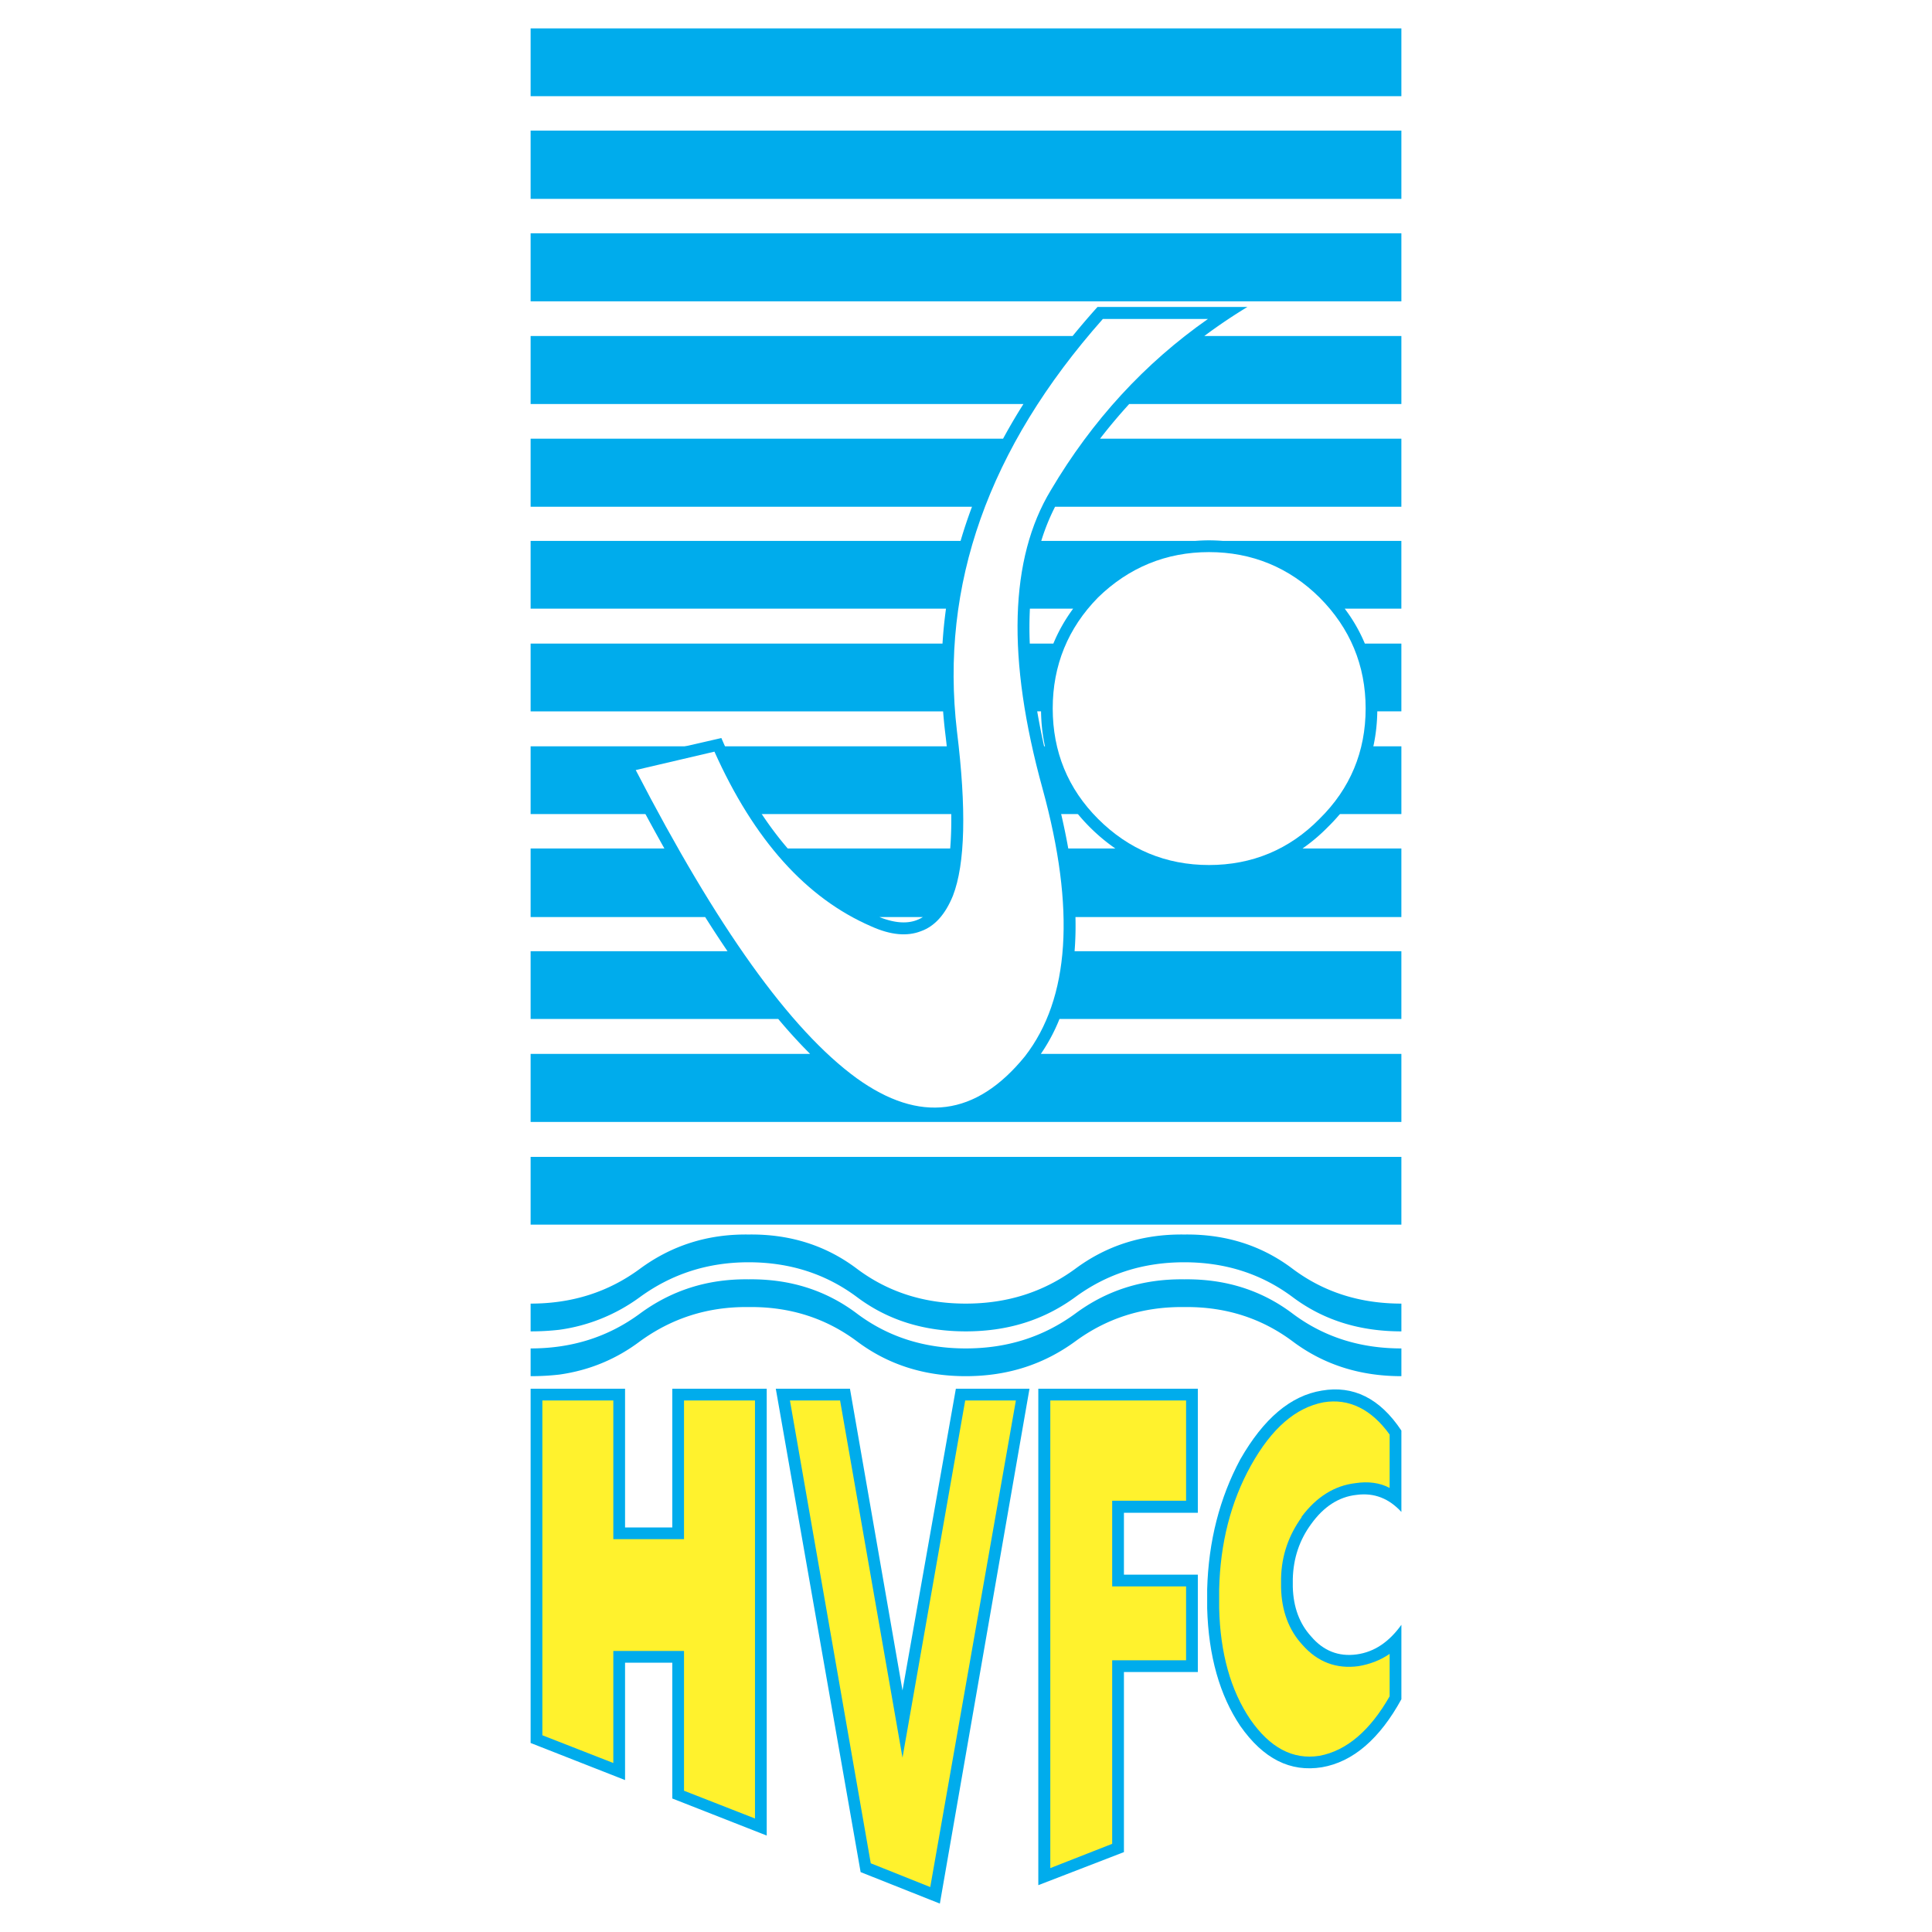
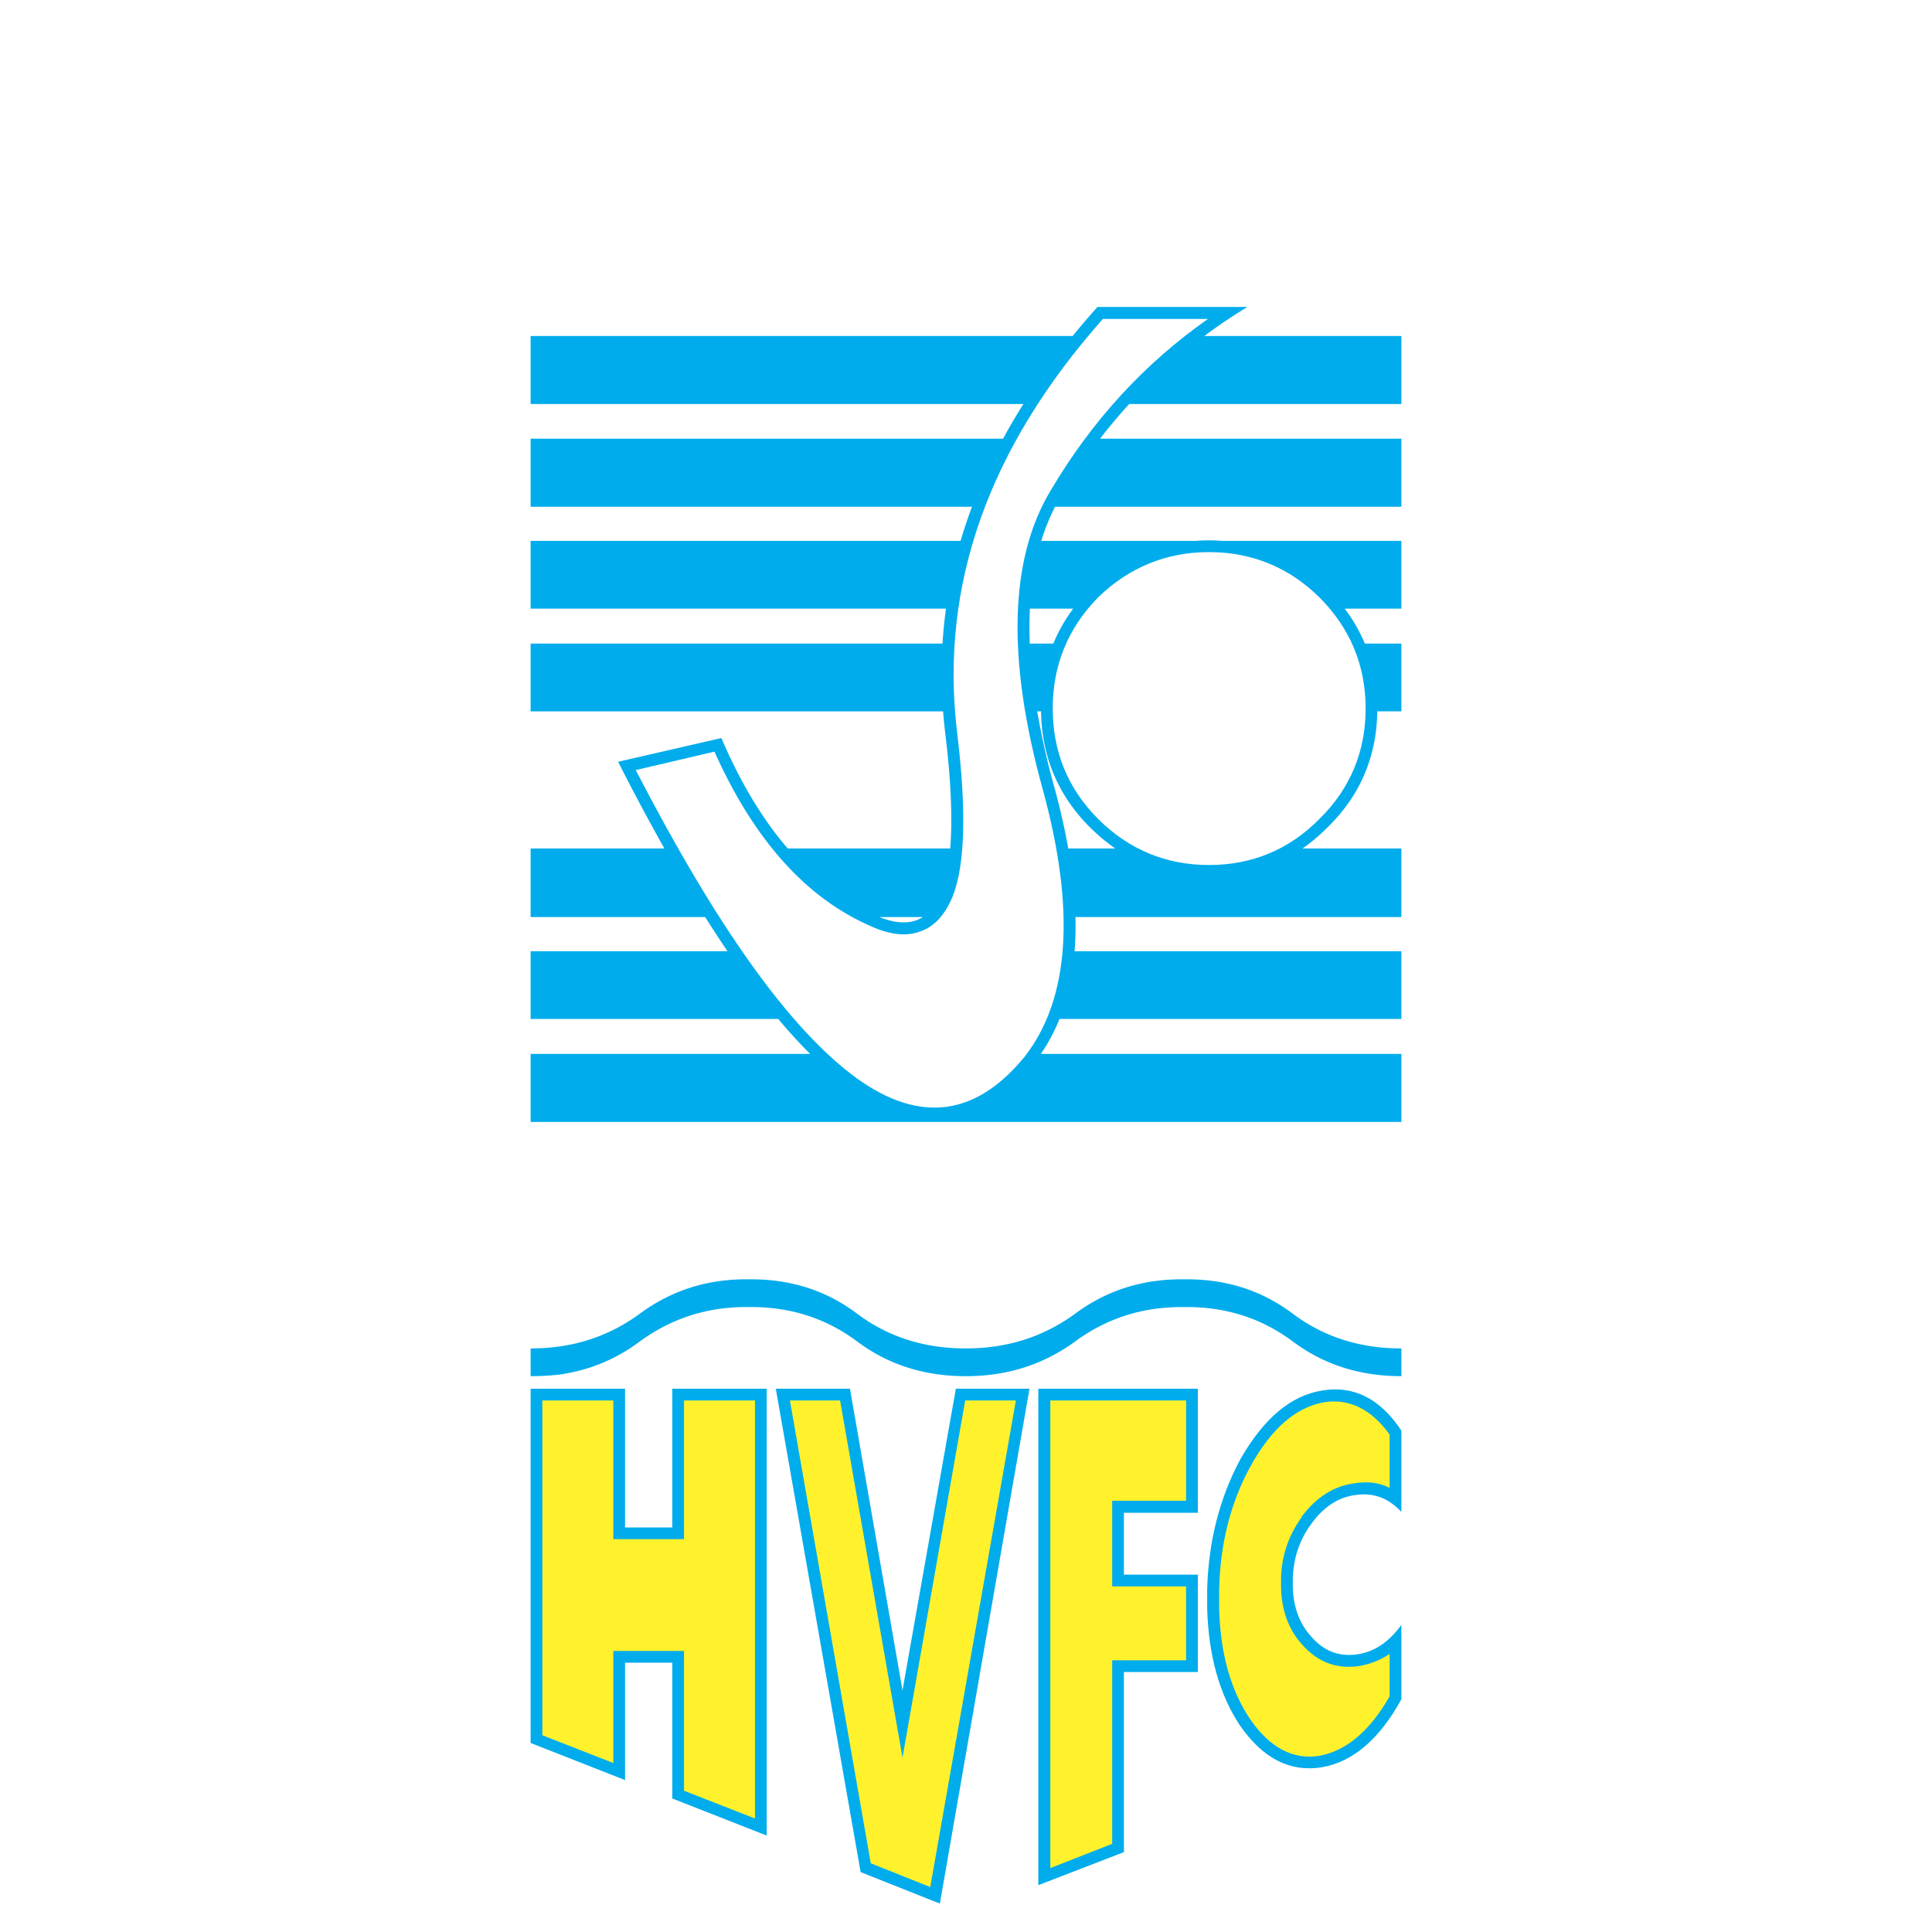
<svg xmlns="http://www.w3.org/2000/svg" width="2500" height="2500" viewBox="0 0 192.756 192.756">
  <g fill-rule="evenodd" clip-rule="evenodd">
-     <path fill="#fff" d="M0 0h192.756v192.756H0V0z" />
-     <path fill="#00acec" d="M139.816 9.595V2.834H52.94v6.761h86.876zM139.816 19.843v-6.814H52.94v6.814h86.876zM139.816 30.063v-6.787H52.94v6.787h86.876zM52.94 74.459v6.761h86.876v-6.761H52.94zM52.94 115.422v6.76h86.876v-6.76H52.94zM52.94 130.061v2.77a25.3 25.3 0 0 0 2.875-.16 17.631 17.631 0 0 0 8.012-3.248c3.141-2.289 6.733-3.486 10.859-3.486 4.179 0 7.772 1.197 10.833 3.486s6.654 3.408 10.833 3.408c4.18 0 7.771-1.119 10.912-3.408 3.115-2.289 6.707-3.486 10.887-3.486s7.771 1.197 10.832 3.486c3.062 2.289 6.654 3.408 10.834 3.408v-2.77c-4.18 0-7.771-1.17-10.834-3.459-3.061-2.316-6.652-3.488-10.832-3.434-4.18-.055-7.771 1.117-10.887 3.434-3.141 2.289-6.732 3.459-10.912 3.459-4.179 0-7.772-1.17-10.833-3.459-3.061-2.316-6.654-3.488-10.833-3.434-4.126-.055-7.719 1.117-10.859 3.434-3.115 2.289-6.708 3.459-10.887 3.459z" />
    <path d="M52.94 134.533v2.768c1.012 0 1.943-.053 2.875-.16 3.007-.426 5.669-1.543 8.012-3.301 3.141-2.289 6.733-3.486 10.859-3.434 4.179-.053 7.772 1.145 10.833 3.434s6.654 3.461 10.833 3.461c4.18 0 7.771-1.172 10.912-3.461 3.115-2.289 6.707-3.486 10.887-3.434 4.18-.053 7.771 1.145 10.832 3.434 3.062 2.289 6.654 3.461 10.834 3.461v-2.768c-4.18 0-7.771-1.172-10.834-3.461-3.061-2.314-6.652-3.486-10.832-3.434-4.18-.053-7.771 1.119-10.887 3.434-3.141 2.289-6.732 3.461-10.912 3.461-4.179 0-7.772-1.172-10.833-3.461-3.061-2.314-6.654-3.486-10.833-3.434-4.126-.053-7.719 1.119-10.859 3.434-3.115 2.289-6.708 3.461-10.887 3.461zM139.816 40.311v-6.787h-19.662a54.158 54.158 0 0 1 4.305-2.901H109.5a79.459 79.459 0 0 0-2.484 2.901H52.94v6.787h49.167a58.913 58.913 0 0 0-2.031 3.46H52.94v6.787h44.036a48.981 48.981 0 0 0-1.139 3.408H52.94v6.76h41.442a46.188 46.188 0 0 0-.348 3.487H52.94v6.76h41.153c.056.708.122 1.417.209 2.129.579 4.746.744 8.594.499 11.551h-16.21c-2.525-2.93-4.731-6.599-6.62-11.019L61.67 76.003a226.95 226.95 0 0 0 4.616 8.65H52.94v6.841h17.415c.75 1.188 1.492 2.323 2.228 3.407H52.94v6.759h24.704a52.243 52.243 0 0 0 3.182 3.488H52.94v6.787h86.876v-6.787h-35.971a17.766 17.766 0 0 0 1.861-3.488h34.109v-6.759h-32.604c.088-1.089.117-2.225.088-3.407h32.516v-6.841h-9.861a17.774 17.774 0 0 0 2.516-2.129c3.23-3.153 4.875-7.021 4.943-11.552h2.402v-6.76h-3.643a16.076 16.076 0 0 0-2.01-3.487h5.652v-6.76h-17.828a18.46 18.46 0 0 0-1.363-.054c-.459 0-.91.021-1.355.054h-15.381a21.035 21.035 0 0 1 1.379-3.408h34.549V43.77H109.75a54.727 54.727 0 0 1 2.91-3.46h27.156v.001zM87.737 91.494h4.338c-1.117.712-2.563.711-4.338 0zm20.992-8.97c.809.809 1.66 1.518 2.549 2.129h-4.697a68.161 68.161 0 0 0-1.445-6.308 77.503 77.503 0 0 1-1.654-7.373h.383c.067 4.531 1.711 8.4 4.864 11.552zm-1.659-21.799a16.392 16.392 0 0 0-1.977 3.487h-2.352a38.868 38.868 0 0 1 .012-3.487h4.317z" fill="#00acec" />
    <path d="M136.25 70.68c0-4.285-1.545-8.011-4.605-11.072-3.008-2.981-6.734-4.525-11.02-4.525s-8.012 1.544-11.072 4.525c-3.008 3.061-4.523 6.787-4.523 11.072 0 4.312 1.516 8.012 4.523 11.02 3.061 3.061 6.787 4.604 11.072 4.604s8.012-1.543 11.02-4.604c3.06-3.008 4.605-6.708 4.605-11.02z" fill="#fff" />
    <path d="M104.842 48.908c4.125-6.974 9.369-12.669 15.678-17.087h-10.486c-11.42 12.882-16.264 26.563-14.56 41.122.958 7.772.825 13.255-.399 16.422-.771 1.89-1.836 3.061-3.194 3.54-1.357.532-3.008.399-4.951-.479-6.521-2.821-11.711-8.65-15.65-17.434l-7.852 1.837c8.091 15.65 15.384 25.898 22.038 30.742 6.281 4.525 11.898 3.832 16.794-2.184 4.473-5.775 5.059-14.665 1.758-26.695-3.594-13.016-3.301-22.971.824-29.784z" fill="#fff" />
    <path d="M120.439 158.566v1.891c.133 4.764 1.25 8.678 3.301 11.738 2.314 3.301 5.004 4.631 8.145 4.125 3.113-.533 5.775-2.848 7.932-6.787v-7.426c-1.225 1.703-2.689 2.715-4.473 2.955-1.783.238-3.299-.348-4.523-1.783-1.172-1.279-1.783-2.93-1.838-4.951v-.799c.055-2.076.666-3.887 1.838-5.482 1.225-1.705 2.74-2.715 4.523-2.902 1.783-.238 3.248.373 4.473 1.703v-8.117c-2.156-3.248-4.818-4.525-7.932-3.992-3.141.506-5.83 2.82-8.145 6.867-2.051 3.832-3.168 8.144-3.301 12.96zM112.135 150.928h7.373v-12.377h-15.916v49.533l8.543-3.299v-17.967h7.373v-9.714h-7.373v-6.176zM102.713 138.551h-7.346l-5.324 30.103-5.243-30.103h-7.399l8.464 48.23 7.905 3.141 8.943-51.371zM76.496 138.551h-9.422v13.842h-4.712v-13.842H52.94v35.347l9.422 3.7v-11.711h4.712v13.549l9.422 3.699v-44.584z" fill="#00acec" />
    <path fill="#fff22d" d="M61.191 153.562v-13.839h-7.08v33.404l7.08 2.768v-11.18h7.054v13.947l7.08 2.77v-41.709h-7.08v13.839h-7.054zM101.355 139.723h-5.057l-6.255 35.638-6.228-35.638h-5.003l8.064 46.179 5.936 2.369 8.543-48.548zM110.963 149.73h7.373v-10.007h-13.547v46.658l6.174-2.422v-18.313h7.373v-7.371h-7.373v-8.545zM129.861 151.381v-.053c1.49-1.996 3.301-3.115 5.377-3.354 1.225-.188 2.422-.055 3.406.479v-5.324c-1.809-2.527-4.072-3.646-6.6-3.219-2.77.531-5.164 2.58-7.24 6.307-2.023 3.646-3.061 7.773-3.168 12.35v1.891c.107 4.473 1.145 8.197 3.115 11.1 1.941 2.795 4.23 4.045 6.893 3.619 2.715-.506 5.057-2.529 7-5.936v-4.232c-.932.639-1.996 1.039-3.113 1.225-2.184.293-4.072-.398-5.59-2.129-1.357-1.463-2.076-3.406-2.129-5.695v-.959c.053-2.291.772-4.287 2.049-6.07z" />
  </g>
</svg>